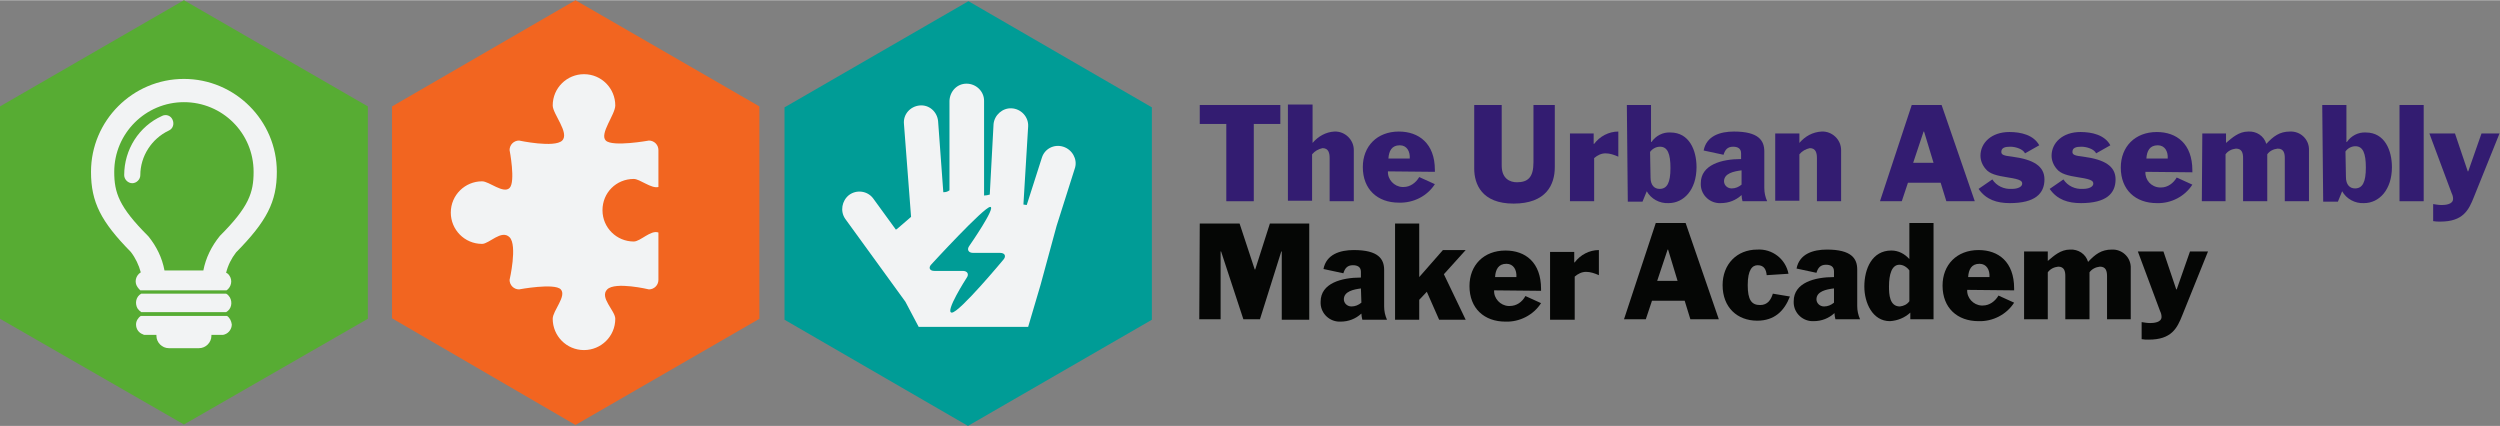
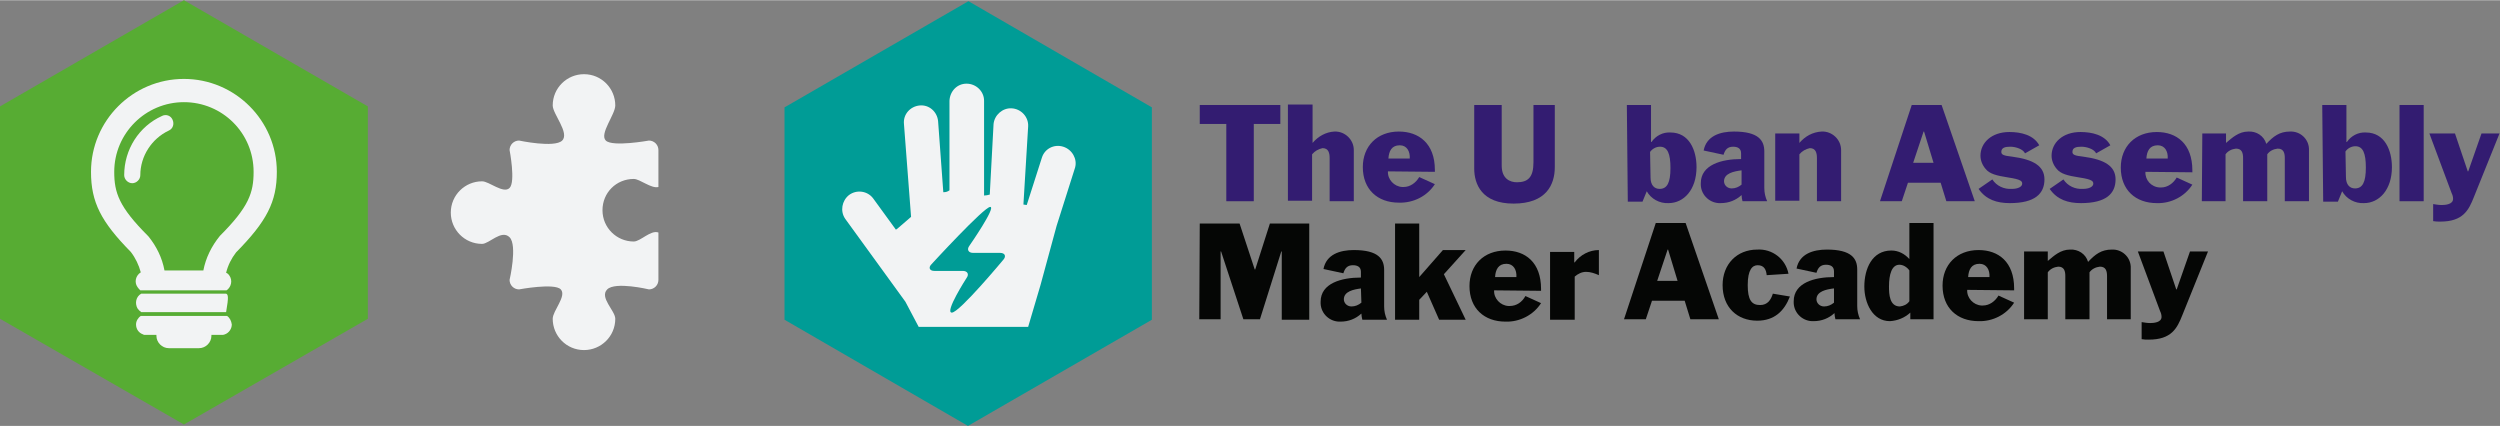
<svg xmlns="http://www.w3.org/2000/svg" version="1.1" id="Layer_1" width="527.4" height="89.9" x="0px" y="0px" viewBox="0 0 527.4 89.8" style="enable-background:new 0 0 527.4 89.8;" xml:space="preserve">
  <rect x="0" y="0" width="527.4" height="89.8" fill="#808080" stroke="none" />
  <style type="text/css">
	.st0{fill:#331C71;}
	.st1{fill:#050605;}
	.st2{fill:#57AC33;}
	.st3{fill:#F2F3F4;}
	.st4{fill:#F26520;}
	.st5{fill:#009C96;}
</style>
  <path class="st0" d="M258.7,26.1h-5.6v-4h17v4h-5.6v16.3h-5.8L258.7,26.1z" />
  <g>
    <g>
      <path class="st0" d="M271.8,22h5.1v8.1c1.2-1.4,2.8-2.3,4.6-2.4c2.2-0.1,4.1,1.7,4.1,3.9c0,0.2,0,0.3,0,0.5v10.3h-5.1v-9.1    c0-1-0.2-2.1-1.5-2.1c-0.9,0.2-1.6,0.6-2.2,1.3v9.8h-5.1V22z" />
      <path class="st0" d="M292.8,36.1c-0.1,1.7,1.3,3.2,3,3.3c0.1,0,0.2,0,0.3,0c1.4,0,2.6-0.9,3.3-2.1l3.3,1.5c-1.6,2.5-4.5,4-7.6,3.9    c-4.5,0-7.6-2.8-7.6-7.5c0-4.4,3-7.5,7.6-7.5c4.2,0,7.6,2.5,7.6,8.1v0.4L292.8,36.1z M297.4,33.4c0.1-1.5-0.6-2.8-2.1-2.8    c-1.7,0-2.3,1.2-2.4,2.8H297.4z" />
      <path class="st0" d="M328,35.2c0,3.7-1.8,7.7-8.7,7.7c-6.7,0-8.3-4.1-8.3-7.4V22.1h5.8v12.8c0,2.8,1.8,3.5,3.2,3.5    c2.3,0,3.5-1,3.5-4.2V22.1h4.5L328,35.2z" />
-       <path class="st0" d="M331.1,28.1h5.1v2.2h0.1c1.2-1.6,3.1-2.6,5.1-2.6v5.3c-0.9-0.4-1.8-0.7-2.7-0.7c-0.9,0-1.7,0.4-2.4,1v9.1    h-5.1V28.1z" />
      <path class="st0" d="M343.2,22.1h5.1v7.8h0.1c0.9-1.3,2.4-2.1,4-2c4,0,5.5,3.8,5.5,7.3c0,4.8-2.7,7.6-5.9,7.6    c-1.9,0.1-3.7-0.9-4.6-2.5l-0.9,2.2h-3.1L343.2,22.1z M348.2,37.4c0,1.6,0.8,2.4,1.9,2.4c1.6,0,2.3-1.3,2.3-4.4    c0-3-0.6-4.5-2.2-4.5c-0.8,0-1.6,0.4-2.1,1.1L348.2,37.4z" />
      <path class="st0" d="M359.4,31.7c0.6-3.1,3.5-4,6.4-4c5.2,0,6.4,1.9,6.4,4.2v7.7c0,1,0.2,1.9,0.6,2.8h-5.2    c-0.1-0.4-0.2-0.9-0.2-1.3c-1.2,1.1-2.7,1.7-4.4,1.7c-2.2,0.1-4.1-1.6-4.2-3.8c0-0.1,0-0.3,0-0.4c0-3.9,4.4-5.1,8.5-5.1v-1.2    c0-1.1-0.8-1.4-1.7-1.4c-1.2,0-1.7,0.7-2,1.7L359.4,31.7z M367.3,35.9c-1.5,0.2-3.6,0.6-3.6,2.3c0,0.8,0.7,1.5,1.6,1.5    c0.8,0,1.5-0.3,2.1-0.8V35.9z" />
      <path class="st0" d="M374.5,28.1h5.1v2c1.2-1.4,2.8-2.3,4.7-2.4c2.2-0.1,4.1,1.7,4.1,3.9c0,0.2,0,0.3,0,0.5v10.3h-5.1v-9.1    c0-1-0.2-2.1-1.5-2.1c-0.9,0.2-1.6,0.6-2.2,1.3v9.8h-5.1L374.5,28.1z" />
      <path class="st0" d="M403.3,22.1h6.3l7,20.3h-6l-1.2-3.9h-6.9l-1.3,3.9h-4.6L403.3,22.1z M403.6,34.3h4.3l-2-6.6h-0.1L403.6,34.3z    " />
      <path class="st0" d="M420.3,37.8c0.9,1.4,2.5,2.1,4.1,2c1.4,0,2.2-0.5,2.2-1.1c0-0.5-0.2-0.9-2.9-1.3c-2.6-0.4-4-0.8-4.8-1.8    c-0.7-0.8-1.1-1.8-1.1-2.8c0-2.7,2.3-5,6.1-5c2.4,0,5.1,0.6,6.3,2.8l-3,1.7c-0.4-0.9-2-1.4-3.1-1.4s-1.9,0.2-1.9,1.1    c0,0.6,0.5,0.8,2.3,1c4.5,0.6,6.8,2,6.8,4.8c0,3-2,5-7.3,5c-2.7,0-5-0.7-6.6-3L420.3,37.8z" />
      <path class="st0" d="M435.3,37.8c0.9,1.4,2.5,2.1,4.1,2c1.4,0,2.2-0.5,2.2-1.1c0-0.5-0.2-0.9-2.9-1.3c-2.6-0.4-4-0.8-4.8-1.8    c-0.7-0.8-1.1-1.8-1.1-2.8c0-2.7,2.3-5,6.1-5c2.4,0,5.1,0.6,6.3,2.8l-3,1.7c-0.4-0.9-2-1.4-3.1-1.4s-1.9,0.2-1.9,1.1    c0,0.6,0.5,0.8,2.3,1c4.5,0.6,6.8,2,6.8,4.8c0,3-2,5-7.3,5c-2.7,0-5-0.7-6.6-3L435.3,37.8z" />
      <path class="st0" d="M452.6,36.2c-0.1,1.7,1.2,3.2,3,3.3c0.1,0,0.2,0,0.3,0c1.4,0,2.6-0.9,3.3-2.1l3.3,1.5c-1.6,2.5-4.5,4-7.5,3.9    c-4.5,0-7.6-2.8-7.6-7.5c0-4.4,3-7.5,7.6-7.5c4.2,0,7.5,2.5,7.5,8.1v0.4L452.6,36.2z M457.3,33.4c0.1-1.5-0.6-2.8-2.1-2.8    c-1.7,0-2.3,1.2-2.4,2.8H457.3z" />
      <path class="st0" d="M464.6,28.1h5v2c1.3-1.1,2.7-2.4,4.7-2.4c1.7-0.1,3.3,0.9,3.8,2.6c1.5-1.6,2.8-2.6,5-2.6    c2.1-0.1,3.9,1.5,4,3.6c0,0.2,0,0.3,0,0.5v10.6h-5.1v-9.1c0-1-0.2-2-1.5-2c-0.9,0.1-1.7,0.5-2.2,1.2v9.9h-5.1v-9.1    c0-1-0.2-2-1.5-2c-0.9,0.1-1.7,0.5-2.2,1.2v9.9h-5L464.6,28.1z" />
      <path class="st0" d="M489.9,22.1h5.1v7.8h0.1c0.9-1.3,2.4-2.1,4-2c4,0,5.5,3.8,5.5,7.3c0,4.8-2.7,7.6-5.9,7.6    c-1.9,0.1-3.7-0.9-4.6-2.5l-0.9,2.2h-3.1L489.9,22.1z M494.9,37.3c0,1.6,0.8,2.4,1.9,2.4c1.6,0,2.3-1.3,2.3-4.4    c0-3-0.6-4.5-2.2-4.5c-0.8,0-1.6,0.4-2.1,1.1L494.9,37.3z" />
      <rect x="506.2" y="22.1" class="st0" width="5.1" height="20.3" />
      <path class="st0" d="M512.5,28.1h5.4l2.7,8h0.1l2.8-8h3.8l-5.4,13.4c-1.1,2.8-2.3,5.2-7.1,5.2c-0.5,0-1,0-1.5-0.1V43    c0.6,0.1,1.2,0.2,1.8,0.2c0.7,0,2.4-0.1,2.4-1.3c0-0.4-0.1-0.8-0.3-1.2L512.5,28.1z" />
      <path class="st1" d="M253.1,47.1h8.4l3.2,9.7h0.1l3.1-9.7h8.3v20.3h-5.8V53h-0.1l-4.5,14.3h-3.5L257.6,53h-0.1v14.3h-4.5    L253.1,47.1z" />
      <path class="st1" d="M279.2,56.7c0.6-3.1,3.5-4,6.4-4c5.2,0,6.4,1.9,6.4,4.2v7.7c0,1,0.2,1.9,0.6,2.8h-5.2    c-0.1-0.4-0.2-0.9-0.2-1.3c-1.2,1.1-2.7,1.7-4.4,1.7c-2.2,0.1-4.1-1.6-4.2-3.8c0-0.1,0-0.3,0-0.4c0-3.9,4.4-5.1,8.5-5.1v-1.2    c0-1.1-0.8-1.4-1.7-1.4c-1.2,0-1.7,0.7-2,1.7L279.2,56.7z M287.1,60.8c-1.5,0.2-3.6,0.6-3.6,2.3c0,0.8,0.7,1.5,1.6,1.5    c0.8,0,1.5-0.3,2.1-0.8L287.1,60.8z" />
      <path class="st1" d="M294.3,47.1h5.1v11.3l5-5.7h4.8l-4.6,5.1l4.6,9.6h-5.6l-2.6-5.9H301l-1.6,1.7v4.2h-5.1L294.3,47.1z" />
      <path class="st1" d="M315.2,61.2c-0.1,1.7,1.3,3.2,3,3.3c0.1,0,0.2,0,0.3,0c1.4,0,2.6-0.8,3.3-2.1l3.3,1.5c-1.6,2.5-4.5,4-7.5,3.9    c-4.5,0-7.6-2.8-7.6-7.5c0-4.4,3-7.5,7.6-7.5c4.2,0,7.5,2.5,7.5,8.1v0.4L315.2,61.2z M319.9,58.4c0.1-1.5-0.6-2.8-2.1-2.8    c-1.7,0-2.3,1.2-2.4,2.8H319.9z" />
      <path class="st1" d="M327,53.1h5.1v2.2h0.1c1.2-1.6,3.1-2.6,5.1-2.6V58c-0.9-0.4-1.8-0.7-2.7-0.7c-0.9,0-1.7,0.4-2.4,1v9.1H327    V53.1z" />
      <path class="st1" d="M349.3,47h6.3l7,20.3h-6l-1.2-3.9h-6.9l-1.3,3.9h-4.6L349.3,47z M349.6,59.2h4.3l-2-6.6h-0.1L349.6,59.2z" />
      <path class="st1" d="M372.7,58c-0.1-1.1-0.5-2.1-1.9-2.1c-1.1,0-2.1,0.9-2.1,4.2c0,3.1,0.8,4.2,2.6,4.2c1.6,0,2.3-1.1,2.7-2.4    l3.6,0.6c-1.2,3.1-3.3,5.1-6.9,5.1c-4.2,0-7.3-2.8-7.3-7.5c0-4.4,3-7.5,7.3-7.5c3.2-0.2,6,2,6.6,5.1L372.7,58z" />
      <path class="st1" d="M379,56.6c0.6-3.1,3.5-4,6.4-4c5.2,0,6.4,1.9,6.4,4.2v7.7c0,1,0.2,1.9,0.6,2.8h-5.2c-0.1-0.4-0.2-0.9-0.2-1.3    c-1.2,1.1-2.7,1.7-4.4,1.7c-2.2,0.1-4.1-1.6-4.2-3.8c0-0.1,0-0.3,0-0.4c0-3.9,4.4-5.1,8.5-5.1v-1.2c0-1.1-0.8-1.4-1.7-1.4    c-1.2,0-1.7,0.7-2,1.7L379,56.6z M386.8,60.8c-1.5,0.2-3.6,0.6-3.6,2.3c0,0.8,0.7,1.5,1.6,1.5c0.8,0,1.5-0.3,2.1-0.8V60.8z" />
      <path class="st1" d="M407.9,67.3H403v-1.4c-1.2,1.1-2.7,1.7-4.3,1.8c-3.7,0-5.4-3.9-5.4-7.3c0-3.7,1.6-7.6,5.7-7.6    c1.5,0,2.8,0.7,3.8,1.8V47h5.1V67.3z M402.8,57c-0.5-0.7-1.3-1.2-2.1-1.2c-1.6,0-2.2,2-2.2,4.6c0,1.6,0.1,4.2,2.3,4.2    c0.8-0.1,1.5-0.4,2-1.1L402.8,57z" />
      <path class="st1" d="M415,61.1c-0.1,1.7,1.3,3.2,3,3.3c0.1,0,0.2,0,0.3,0c1.4,0,2.6-0.9,3.3-2.1l3.3,1.5c-1.6,2.5-4.5,4-7.5,3.9    c-4.5,0-7.6-2.8-7.6-7.5c0-4.4,3-7.5,7.6-7.5c4.2,0,7.5,2.5,7.5,8.1v0.4L415,61.1z M419.7,58.4c0.1-1.5-0.6-2.8-2.1-2.8    c-1.7,0-2.3,1.2-2.4,2.8H419.7z" />
      <path class="st1" d="M427,53h5v2c1.3-1.1,2.7-2.4,4.7-2.4c1.7-0.1,3.3,0.9,3.8,2.6c1.5-1.6,2.8-2.6,5-2.6c2.1-0.1,3.9,1.5,4,3.6    c0,0.2,0,0.3,0,0.5v10.6h-5v-9.1c0-1-0.2-2-1.5-2c-0.9,0.1-1.7,0.5-2.2,1.2v9.9h-5.1v-9.1c0-1-0.2-2-1.5-2    c-0.9,0.1-1.7,0.5-2.2,1.2v9.9h-5V53z" />
      <path class="st1" d="M451,53h5.4l2.7,8h0.1l2.8-8h3.8l-5.4,13.4c-1.1,2.8-2.3,5.2-7.1,5.2c-0.5,0-1,0-1.5-0.1v-3.6    c0.6,0.1,1.2,0.2,1.8,0.2c0.7,0,2.4-0.1,2.4-1.3c0-0.4-0.1-0.8-0.3-1.2L451,53z" />
      <path class="st2" d="M0,67.2V22.4L38.8,0l38.8,22.4v44.8L38.8,89.5L0,67.2z" />
      <path class="st3" d="M58.4,36.2c0-10.8-8.8-19.6-19.6-19.6s-19.6,8.8-19.6,19.6c0,6.4,2.1,10.5,8.4,16.9c1,1.3,1.7,2.8,2.1,4.3    c-1.1,0.7-1.4,2.1-0.7,3.1c0.2,0.3,0.4,0.5,0.6,0.7h18.2c1-0.7,1.3-2.1,0.6-3.1c-0.2-0.3-0.4-0.5-0.7-0.6c0.4-1.6,1.1-3,2.1-4.3    C56.3,46.6,58.4,42.5,58.4,36.2 M46.4,49.7C46.4,49.7,46.3,49.7,46.4,49.7c-1.8,2.2-3,4.7-3.5,7.3h-8.2c-0.5-2.7-1.7-5.1-3.4-7.2    c0,0-0.1-0.1-0.1-0.1c-6.1-6.1-7.1-9.1-7.1-13.5c0-8.1,6.6-14.7,14.7-14.7S53.5,28,53.5,36.2C53.5,40.6,52.5,43.6,46.4,49.7" />
      <path class="st3" d="M47.9,66.6H29.7c-0.6,0.4-1,1.1-1,1.8c0,1,0.6,1.8,1.5,2.1c0.1,0.1,0.3,0.1,0.4,0.1h0.3c0,0,0.1,0,0.1,0h2    c0,0.1,0,0.1,0,0.2c0,1.4,1.2,2.6,2.6,2.6H42c1.4,0,2.6-1.2,2.6-2.6c0-0.1,0-0.1,0-0.2h2c0,0,0.1,0,0.1,0h0.3    c0.2,0,0.3-0.1,0.4-0.1c0.9-0.3,1.5-1.2,1.5-2.1C48.8,67.7,48.5,67,47.9,66.6" />
-       <path class="st3" d="M47.7,61.9H29.8c-1.1,0.6-1.4,2-0.8,3.1c0.2,0.3,0.5,0.6,0.8,0.8h17.9c1.1-0.6,1.4-2,0.8-3.1    C48.3,62.4,48.1,62.1,47.7,61.9" />
+       <path class="st3" d="M47.7,61.9H29.8c-1.1,0.6-1.4,2-0.8,3.1c0.2,0.3,0.5,0.6,0.8,0.8h17.9C48.3,62.4,48.1,62.1,47.7,61.9" />
      <path class="st3" d="M34.2,24.4c-4.9,2.2-8,7.1-8,12.5c0,0.9,0.8,1.7,1.7,1.7s1.7-0.8,1.7-1.7l0,0c0-4,2.4-7.7,6-9.4    c0.9-0.4,1.2-1.4,0.8-2.3C36,24.3,35,24,34.2,24.4" />
-       <path class="st4" d="M82.7,67.1V22.4L121.4,0l38.8,22.4v44.8l-38.8,22.4L82.7,67.1z" />
      <path class="st3" d="M133.7,50.9c-3.6,0-6.6-2.9-6.6-6.6s2.9-6.6,6.6-6.6c1.3,0,3.7,2.1,5.2,1.7v-7.8c0-1.1-0.9-2-2-2    c0,0-7.7,1.4-9.1,0s2-5.5,2-7.4c0-3.6-2.9-6.6-6.6-6.6c-3.6,0-6.6,2.9-6.6,6.6c0,0,0,0,0,0c0,1.8,3.6,5.8,2,7.4s-9.1,0-9.1,0    c-1.1,0-2,0.9-2,2c0,0,1.3,6.7,0,8s-4.3-1.4-5.8-1.4c-3.6,0-6.6,2.9-6.6,6.6c0,3.6,2.9,6.6,6.6,6.6c1.5,0,4.1-3.1,5.8-1.4s0,9,0,9    c0,1.1,0.9,2,2,2c0,0,7.5-1.4,8.8,0s-1.7,4.5-1.7,6.2c0,3.6,2.9,6.6,6.6,6.6c3.6,0,6.6-2.9,6.6-6.6c0,0,0,0,0,0    c0-1.7-3.4-4.5-1.7-6.2s8.8,0,8.8,0c1.1,0,2-0.9,2-2v-10C137.3,48.4,135.1,50.9,133.7,50.9" />
      <path class="st5" d="M165.5,67.4V22.6l38.8-22.4L243,22.6v44.8l-38.8,22.4L165.5,67.4z" />
      <path class="st3" d="M224.3,30.9c-1.9-0.6-3.9,0.4-4.5,2.3l-3.2,10c-0.2,0-0.5-0.1-0.7-0.1l1-16.5c0.1-2-1.5-3.7-3.5-3.8    c-1.9-0.1-3.6,1.4-3.8,3.3L208.8,41c-0.4,0.1-0.8,0.2-1.2,0.2v-20c0-2-1.7-3.6-3.7-3.6c-2,0-3.5,1.6-3.6,3.6v18.9    c-0.4,0.3-0.8,0.4-1.3,0.4l-1.1-15c-0.2-2-1.9-3.5-3.9-3.3c-2,0.2-3.5,1.9-3.3,3.9l1.5,19.6l-2.9,2.5c-0.1,0.1-0.2,0.1-0.3,0.2    l-4.8-6.6c-1.2-1.6-3.5-1.9-5.1-0.7c-1.5,1.2-1.9,3.4-0.8,5L191,63.6l2.8,5.3h23.1l2.6-8.8l3.4-12.5l3.9-12.3    C227.3,33.5,226.2,31.5,224.3,30.9" />
      <path class="st5" d="M211,53.3h-5.7c-1,0-1.4-0.7-0.8-1.5c0,0,5.7-8.2,4.4-8.2s-12.4,12.1-12.4,12.1c-0.7,0.7-0.4,1.4,0.6,1.4h6    c1,0,1.4,0.7,0.8,1.5c0,0-4.7,7.3-3.1,7.3s10.9-11.2,10.9-11.2C212.3,54,212,53.3,211,53.3" />
    </g>
  </g>
</svg>